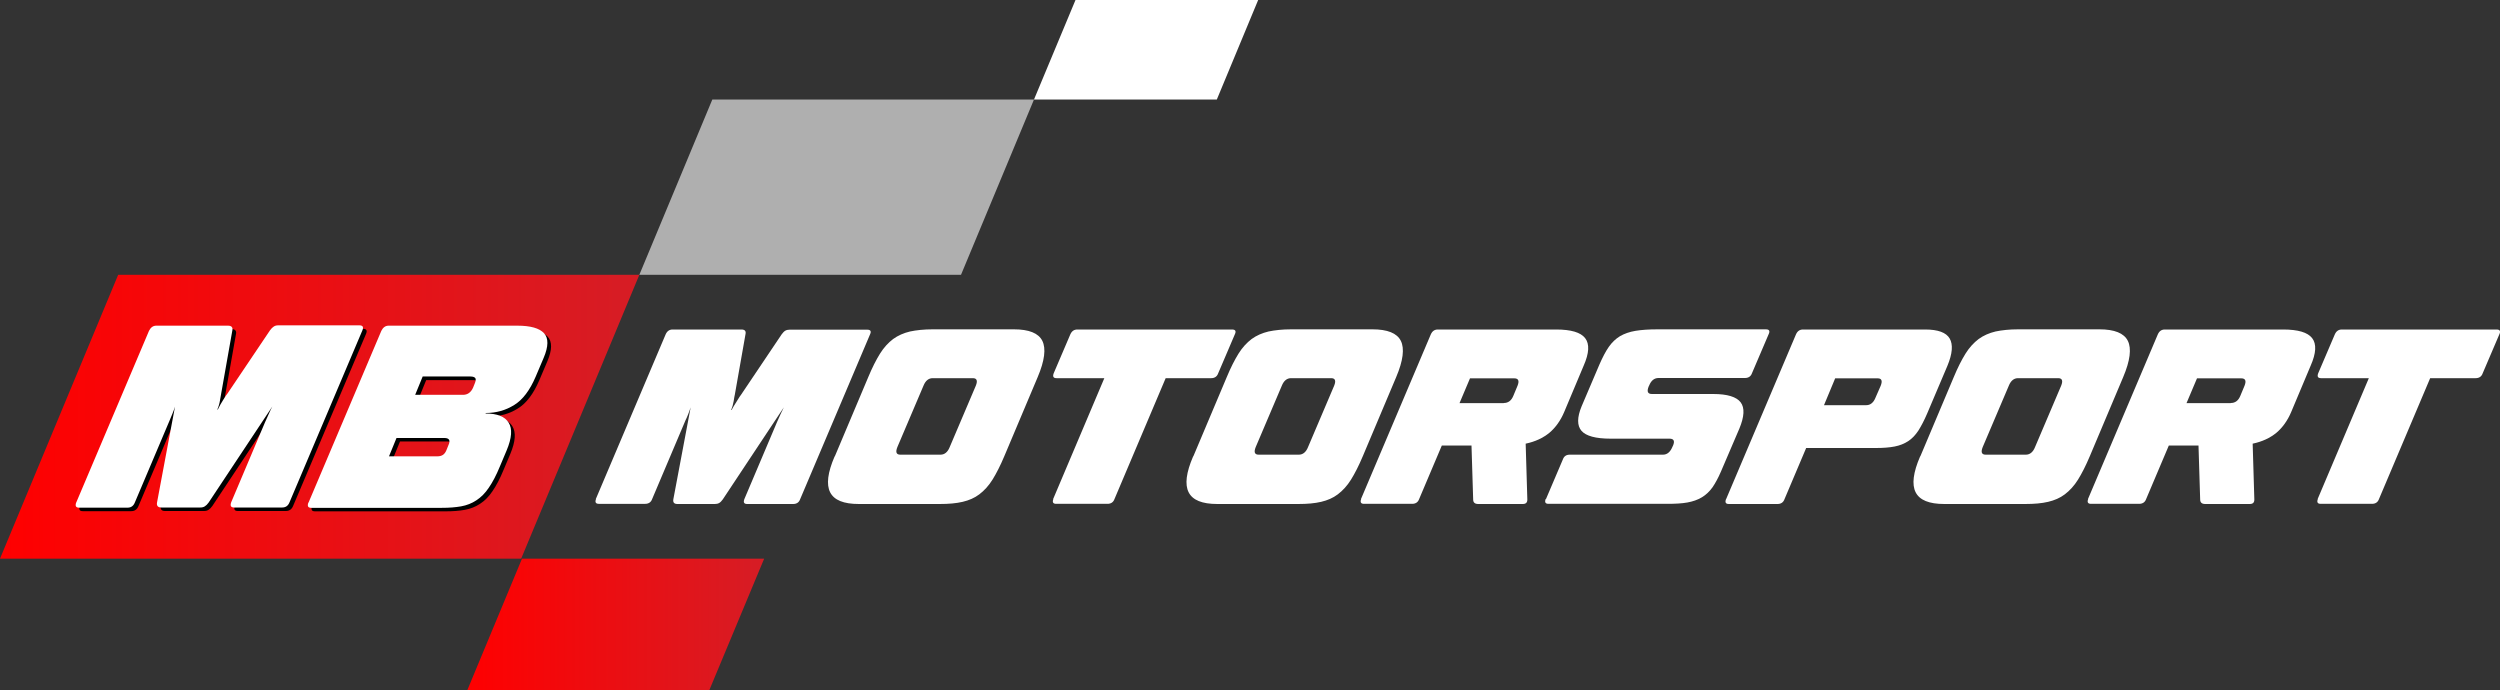
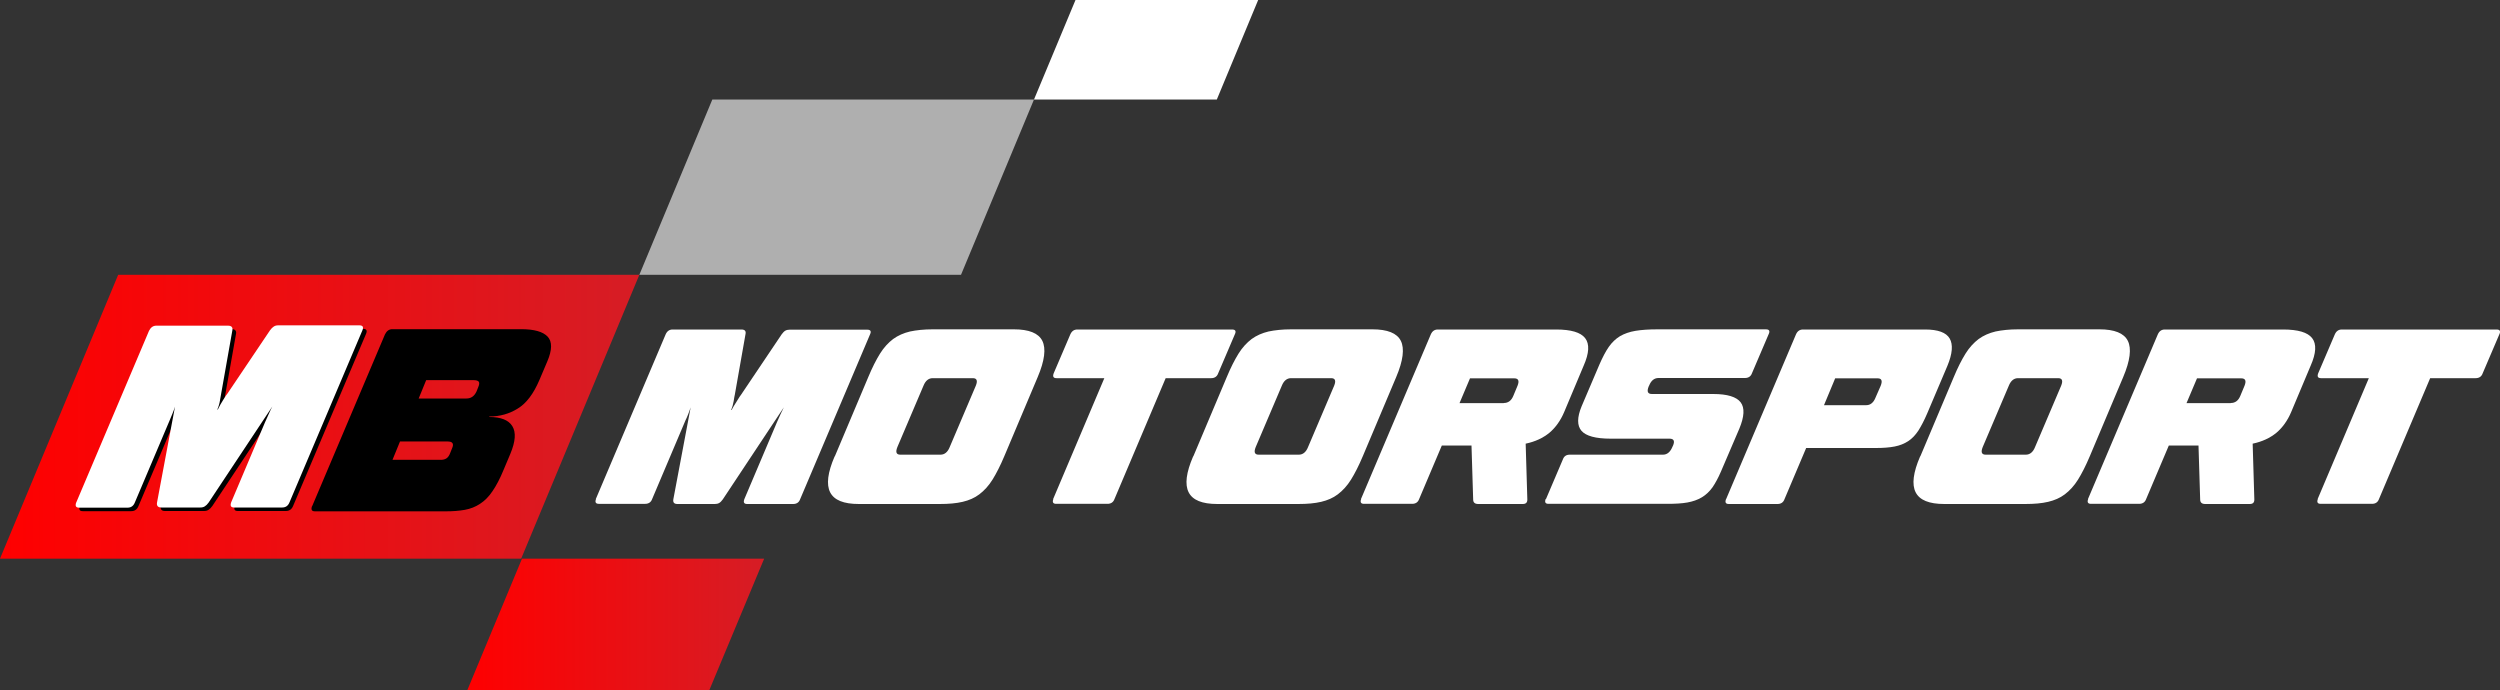
<svg xmlns="http://www.w3.org/2000/svg" xmlns:xlink="http://www.w3.org/1999/xlink" id="Layer_2" data-name="Layer 2" viewBox="0 0 150 41.43">
  <rect x="0" y="0" width="150" height="41.43" fill="#333333" stroke="none" />
  <defs>
    <style>
      .cls-1 {
        fill: url(#linear-gradient-2);
      }

      .cls-2 {
        fill: #fff;
      }

      .cls-3 {
        fill: url(#linear-gradient);
      }

      .cls-4 {
        fill: #afafaf;
      }
    </style>
    <linearGradient id="linear-gradient" x1="0" y1="25" x2="38.36" y2="25" gradientUnits="userSpaceOnUse">
      <stop offset="0" stop-color="red" />
      <stop offset=".97" stop-color="#d71c24" />
    </linearGradient>
    <linearGradient id="linear-gradient-2" x1="28.03" y1="37.47" x2="45.85" y2="37.47" xlink:href="#linear-gradient" />
  </defs>
  <g id="Layer_1-2" data-name="Layer 1">
    <g>
      <g>
        <polygon class="cls-3" points="31.27 33.52 0 33.52 7.09 16.49 38.36 16.49 31.27 33.52" />
        <g>
          <g>
            <path d="M4.79,30.37l4.37-10.31c.1-.2.24-.31.44-.31h4.3c.21,0,.3.1.26.29l-.67,3.79c-.02.08-.04.21-.07.4-.03.19-.08.37-.16.55h.03c.04-.09.09-.18.15-.29.06-.1.12-.2.18-.3s.11-.18.16-.25c.05-.07.08-.11.09-.12l2.55-3.79c.08-.11.15-.18.23-.23s.16-.07.27-.07h4.86c.21,0,.27.1.18.31l-4.37,10.31c-.08.2-.22.31-.44.31h-2.88c-.2,0-.25-.1-.18-.31l2.03-4.8c.08-.17.15-.33.22-.49.07-.16.14-.31.22-.46l-3.82,5.76c-.08.11-.15.18-.23.23s-.16.07-.27.07h-2.34c-.2,0-.29-.1-.26-.29l1.08-5.76c-.06.18-.11.33-.17.46-.05.13-.1.25-.15.36l-2.09,4.93c-.08.2-.22.31-.44.31h-2.9c-.2,0-.25-.1-.18-.31Z" />
            <path d="M18.73,30.37l4.37-10.31c.1-.2.24-.31.44-.31h7.72c.79,0,1.32.15,1.6.45.28.3.27.8-.02,1.48l-.48,1.13c-.35.82-.78,1.39-1.29,1.7-.51.32-1.08.48-1.71.48v.03c.69,0,1.15.18,1.38.55.23.37.19.92-.12,1.66l-.4.95c-.22.54-.45.97-.67,1.29-.22.33-.47.58-.75.76-.27.18-.58.3-.91.36-.34.06-.72.09-1.16.09h-7.83c-.2,0-.25-.1-.18-.31ZM23.55,27.59h2.9c.14,0,.25-.03.34-.09s.17-.17.23-.34l.1-.25c.13-.28.04-.42-.25-.42h-2.87l-.45,1.1ZM25.12,23.91h2.87c.27,0,.47-.14.6-.42l.1-.25c.07-.16.08-.27.04-.33-.04-.06-.14-.1-.29-.1h-2.87l-.45,1.1Z" />
          </g>
          <g>
            <path class="cls-2" d="M4.57,30.16l4.37-10.31c.1-.2.24-.31.44-.31h4.3c.21,0,.3.1.26.29l-.67,3.79c-.02.08-.04.21-.07.4-.03.19-.08.37-.16.55h.03c.04-.09.09-.18.15-.29.06-.1.12-.2.18-.3s.11-.18.16-.25c.05-.07.08-.11.09-.12l2.55-3.79c.08-.11.15-.18.23-.23s.16-.07.27-.07h4.86c.21,0,.27.1.18.31l-4.37,10.31c-.08.2-.22.31-.44.31h-2.88c-.2,0-.25-.1-.18-.31l2.03-4.8c.08-.17.15-.33.22-.49.07-.16.14-.31.22-.46l-3.82,5.76c-.08.11-.15.18-.23.23s-.16.07-.27.07h-2.34c-.2,0-.29-.1-.26-.29l1.08-5.76c-.06.18-.11.33-.17.46-.05.13-.1.25-.15.36l-2.09,4.93c-.08.2-.22.31-.44.31h-2.9c-.2,0-.25-.1-.18-.31Z" />
-             <path class="cls-2" d="M18.51,30.16l4.37-10.31c.1-.2.24-.31.44-.31h7.72c.79,0,1.32.15,1.6.45.28.3.27.8-.02,1.48l-.48,1.13c-.35.82-.78,1.39-1.29,1.7-.51.32-1.08.48-1.71.48v.03c.69,0,1.15.18,1.38.55.23.37.19.92-.12,1.66l-.4.95c-.22.54-.45.97-.67,1.29-.22.33-.47.58-.75.76-.27.18-.58.3-.91.36-.34.06-.72.09-1.16.09h-7.83c-.2,0-.25-.1-.18-.31ZM23.34,27.38h2.9c.14,0,.25-.03.34-.09s.17-.17.23-.34l.1-.25c.13-.28.04-.42-.25-.42h-2.87l-.45,1.1ZM24.91,23.69h2.87c.27,0,.47-.14.6-.42l.1-.25c.07-.16.08-.27.04-.33-.04-.06-.14-.1-.29-.1h-2.87l-.45,1.1Z" />
          </g>
        </g>
        <g>
          <path class="cls-2" d="M35.75,29.94l4.19-9.88c.09-.2.23-.29.42-.29h4.12c.21,0,.29.09.25.28l-.64,3.63c-.02.07-.04.2-.07.39-.03.18-.08.36-.15.53h.03c.04-.08.09-.18.15-.27.06-.1.12-.19.18-.29s.11-.17.15-.24c.05-.07.07-.1.08-.11l2.44-3.63c.07-.1.15-.18.22-.22s.16-.06.26-.06h4.65c.21,0,.26.1.17.29l-4.19,9.88c-.07.2-.22.29-.42.29h-2.76c-.19,0-.24-.1-.17-.29l1.95-4.6c.07-.16.14-.32.21-.47.07-.15.14-.3.21-.44l-3.66,5.52c-.07.1-.15.18-.22.22s-.16.06-.26.06h-2.24c-.2,0-.28-.09-.25-.28l1.04-5.52c-.06.17-.11.32-.16.44-.05.13-.1.24-.15.34l-2,4.72c-.07.2-.22.29-.42.29h-2.78c-.19,0-.24-.1-.17-.29Z" />
          <path class="cls-2" d="M50.09,27.38l2-4.74c.24-.58.48-1.05.71-1.42.23-.37.5-.66.79-.88.29-.21.63-.36,1.01-.45.38-.08.83-.13,1.37-.13h4.86c.91,0,1.48.23,1.71.69.23.46.14,1.19-.28,2.18l-2,4.74c-.24.57-.48,1.04-.71,1.41-.23.37-.5.66-.79.88-.29.22-.62.36-1,.45s-.83.13-1.37.13h-4.86c-.91,0-1.48-.23-1.72-.7s-.15-1.19.27-2.16ZM54.02,27.28h2.41c.24,0,.43-.15.55-.45l1.57-3.69c.12-.3.06-.45-.18-.45h-2.41c-.24,0-.43.15-.55.45l-1.57,3.69c-.12.3-.06.45.18.45Z" />
          <path class="cls-2" d="M63.19,29.94l3.07-7.25h-2.87c-.19,0-.24-.1-.17-.29l1-2.34c.09-.2.23-.29.42-.29h9.28c.21,0,.26.1.17.29l-1,2.34c-.07.2-.22.29-.42.29h-2.73l-3.07,7.25c-.07.2-.22.29-.42.29h-3.08c-.19,0-.24-.1-.17-.29Z" />
          <path class="cls-2" d="M71.6,27.38l2-4.74c.24-.58.48-1.05.71-1.42.23-.37.5-.66.79-.88.29-.21.63-.36,1.01-.45.38-.08.83-.13,1.37-.13h4.86c.91,0,1.48.23,1.71.69.23.46.14,1.19-.28,2.18l-2,4.74c-.24.57-.48,1.04-.71,1.41-.23.37-.5.66-.79.88-.29.22-.62.36-1,.45s-.83.13-1.37.13h-4.86c-.91,0-1.48-.23-1.72-.7s-.15-1.19.27-2.16ZM75.52,27.28h2.41c.24,0,.43-.15.55-.45l1.57-3.69c.12-.3.06-.45-.18-.45h-2.41c-.24,0-.43.15-.55.45l-1.57,3.69c-.12.3-.06.45.18.45Z" />
          <path class="cls-2" d="M81.66,29.94l4.19-9.88c.09-.2.23-.29.42-.29h7.09c.9,0,1.48.17,1.75.52.27.35.24.9-.09,1.65l-1.16,2.76c-.22.53-.53.96-.9,1.27-.38.31-.85.53-1.42.65l.1,3.35c0,.18-.08.27-.28.27h-2.66c-.21,0-.31-.09-.31-.27l-.1-3.24h-1.78l-1.36,3.21c-.07.2-.22.29-.42.29h-2.89c-.19,0-.24-.1-.17-.29ZM90.23,24.18c.26,0,.45-.14.57-.43l.25-.6c.12-.3.06-.45-.2-.45h-2.65l-.63,1.49h2.65Z" />
          <path class="cls-2" d="M92.76,29.94l1.01-2.37c.07-.2.21-.29.42-.29h5.59c.25,0,.44-.16.57-.48l.03-.06c.12-.28.05-.42-.21-.42h-3.53c-.9,0-1.48-.16-1.75-.47-.27-.31-.27-.81.01-1.48l1.07-2.51c.19-.43.37-.78.56-1.05.19-.27.41-.48.67-.64.26-.15.57-.26.93-.32.36-.06.8-.09,1.32-.09h6.5c.21,0,.26.1.17.29l-1,2.34c-.07.2-.22.29-.42.29h-5.19c-.25,0-.44.15-.56.45l-.03.06c-.12.3-.06.45.2.45h3.67c.85,0,1.4.17,1.65.5.25.33.22.86-.08,1.58l-1.11,2.59c-.16.37-.33.68-.5.93-.18.25-.39.45-.64.6-.25.15-.54.25-.87.31-.33.06-.74.08-1.21.08h-7.12c-.19,0-.24-.1-.17-.29Z" />
          <path class="cls-2" d="M103.57,29.94l4.19-9.88c.09-.2.23-.29.42-.29h7.33c.77,0,1.26.18,1.47.54.21.36.17.91-.14,1.65l-1.21,2.85c-.18.42-.36.76-.53,1.03-.18.27-.38.48-.61.63-.23.15-.5.26-.81.32-.31.06-.68.09-1.12.09h-4.19l-1.3,3.07c-.07.2-.22.29-.42.29h-2.92c-.19,0-.24-.1-.17-.29ZM111.98,24.31c.24,0,.43-.15.55-.45l.31-.71c.12-.3.06-.45-.18-.45h-2.55l-.67,1.61h2.55Z" />
          <path class="cls-2" d="M115.22,27.38l2-4.74c.24-.58.48-1.05.71-1.42.23-.37.5-.66.79-.88.29-.21.63-.36,1.01-.45.38-.08.83-.13,1.37-.13h4.86c.91,0,1.48.23,1.71.69.23.46.14,1.19-.28,2.18l-2,4.74c-.24.57-.48,1.04-.71,1.41-.23.37-.5.66-.79.88-.29.22-.62.36-1,.45s-.83.13-1.37.13h-4.86c-.91,0-1.48-.23-1.72-.7s-.15-1.19.27-2.16ZM119.14,27.28h2.41c.24,0,.43-.15.55-.45l1.57-3.69c.12-.3.06-.45-.18-.45h-2.41c-.24,0-.43.15-.55.45l-1.57,3.69c-.12.3-.06.45.18.45Z" />
          <path class="cls-2" d="M125.28,29.94l4.19-9.88c.09-.2.23-.29.42-.29h7.09c.9,0,1.48.17,1.75.52.27.35.24.9-.09,1.65l-1.16,2.76c-.22.53-.53.96-.9,1.27-.38.31-.85.53-1.42.65l.1,3.35c0,.18-.08.27-.28.27h-2.66c-.21,0-.31-.09-.31-.27l-.1-3.24h-1.78l-1.36,3.21c-.07.2-.22.29-.42.29h-2.89c-.19,0-.24-.1-.17-.29ZM133.85,24.18c.26,0,.45-.14.57-.43l.25-.6c.12-.3.06-.45-.2-.45h-2.65l-.63,1.49h2.65Z" />
          <path class="cls-2" d="M139.06,29.94l3.07-7.25h-2.87c-.19,0-.24-.1-.17-.29l1-2.34c.09-.2.23-.29.42-.29h9.28c.21,0,.26.1.17.29l-1,2.34c-.07.2-.22.29-.42.29h-2.73l-3.07,7.25c-.07.2-.22.29-.42.29h-3.08c-.19,0-.24-.1-.17-.29Z" />
        </g>
      </g>
      <polygon class="cls-1" points="42.55 41.43 28.03 41.43 31.32 33.52 45.85 33.52 42.55 41.43" />
      <polygon class="cls-4" points="57.66 16.49 38.36 16.49 42.74 5.97 62.04 5.97 57.66 16.49" />
      <polygon class="cls-2" points="73.01 5.97 62.04 5.97 64.53 0 75.49 0 73.01 5.97" />
    </g>
  </g>
</svg>